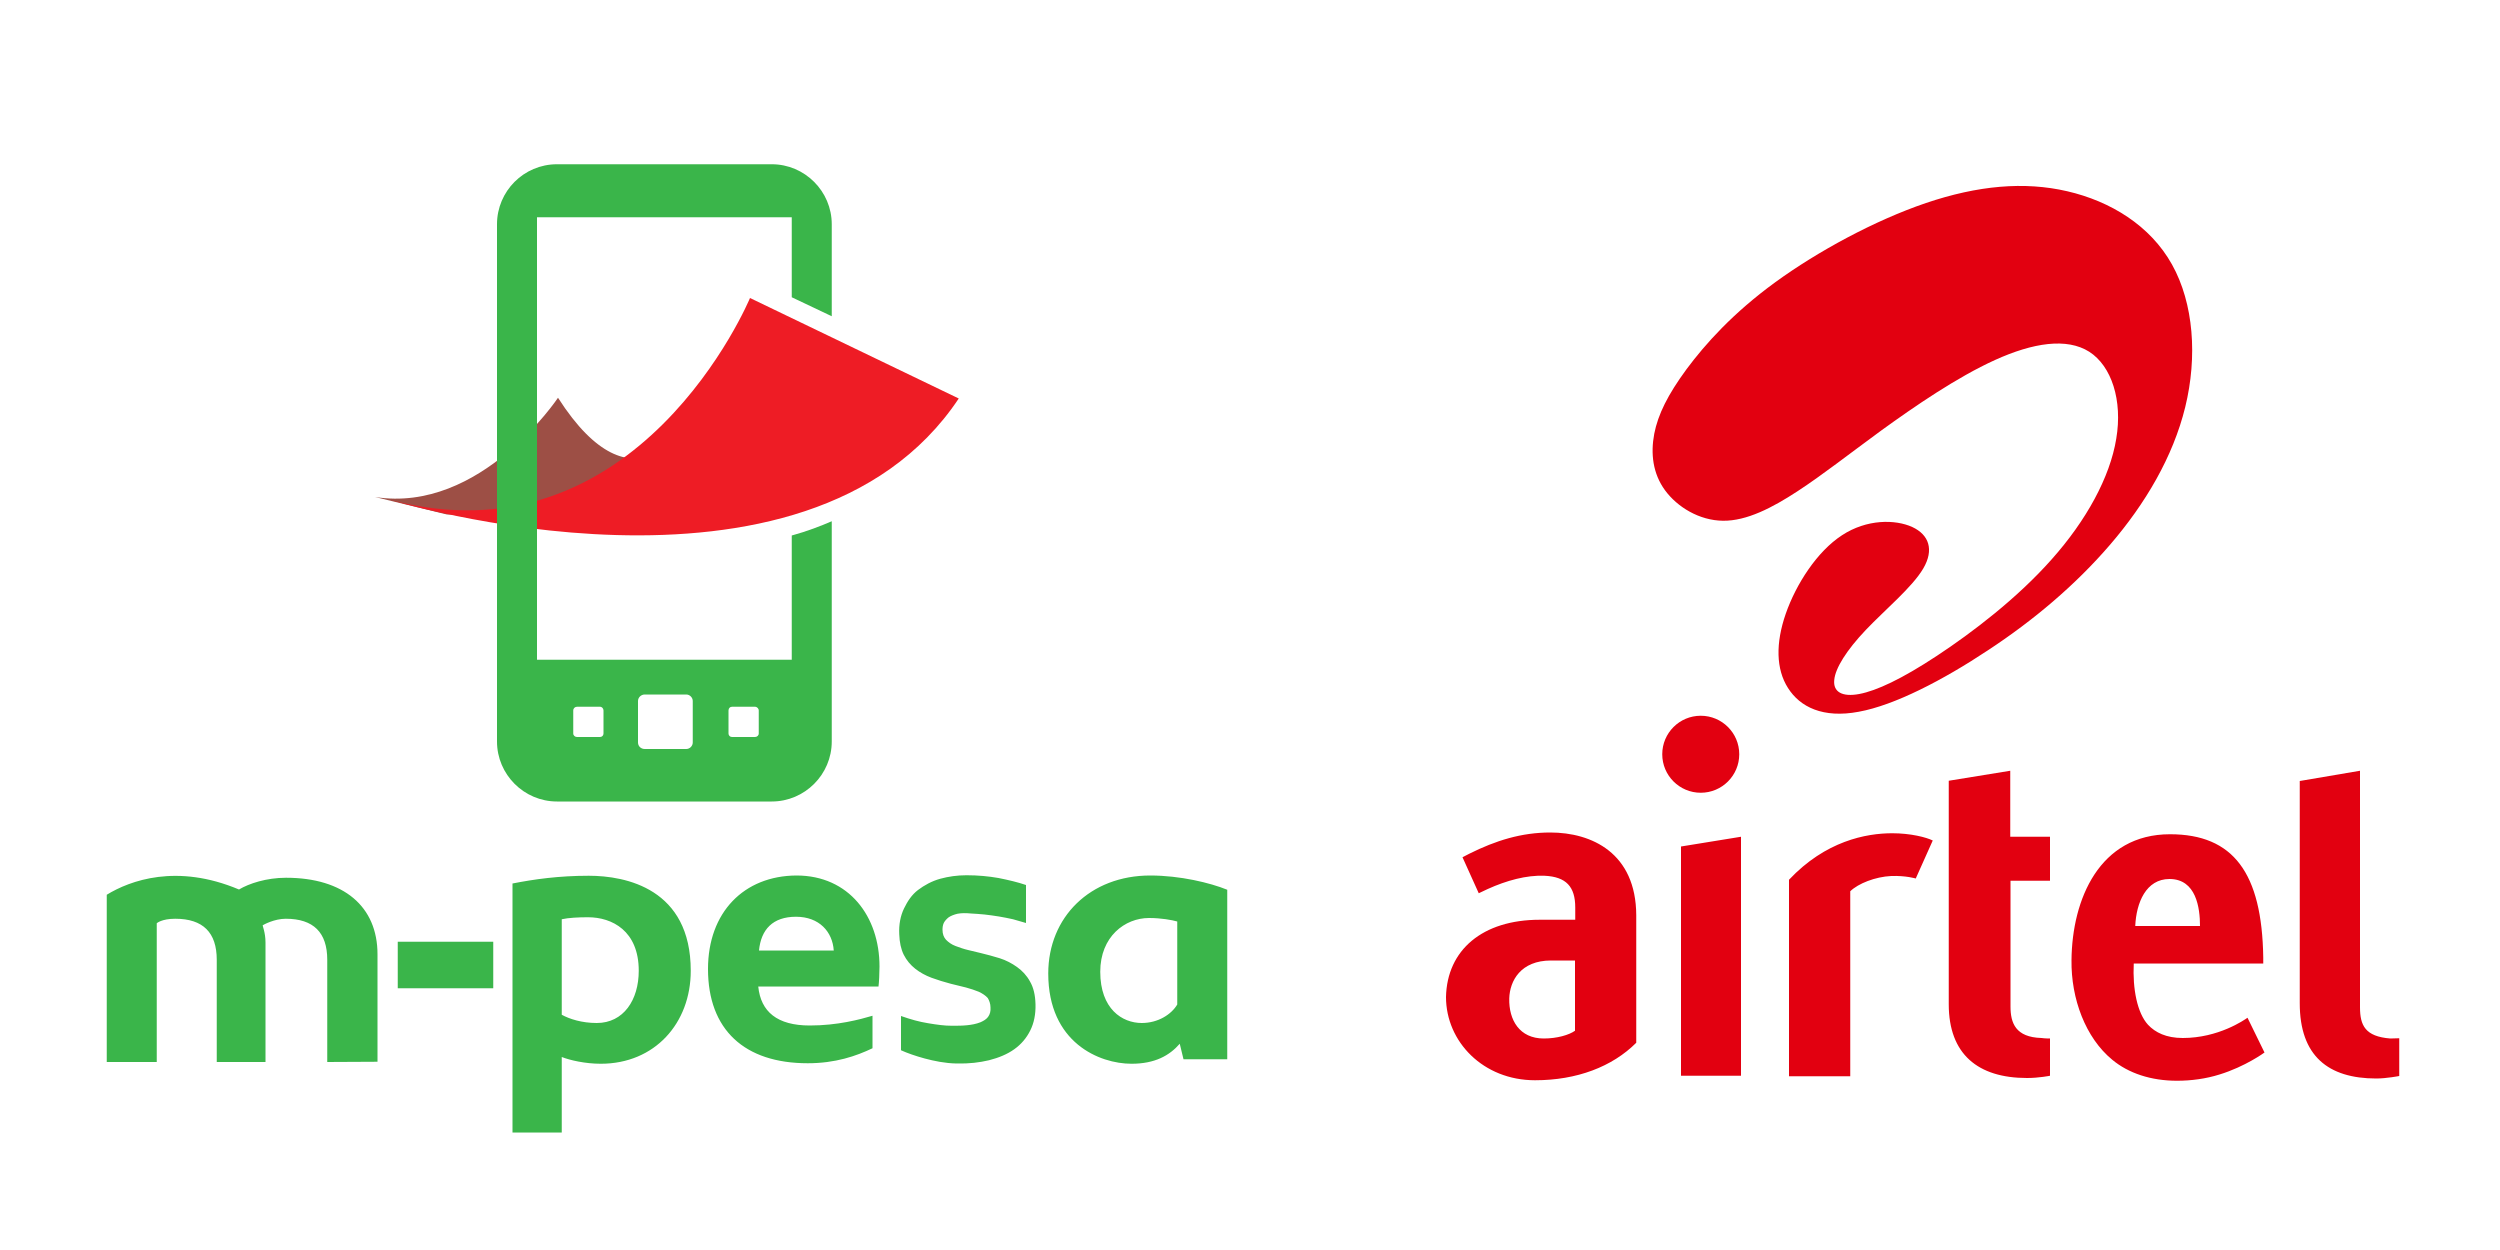
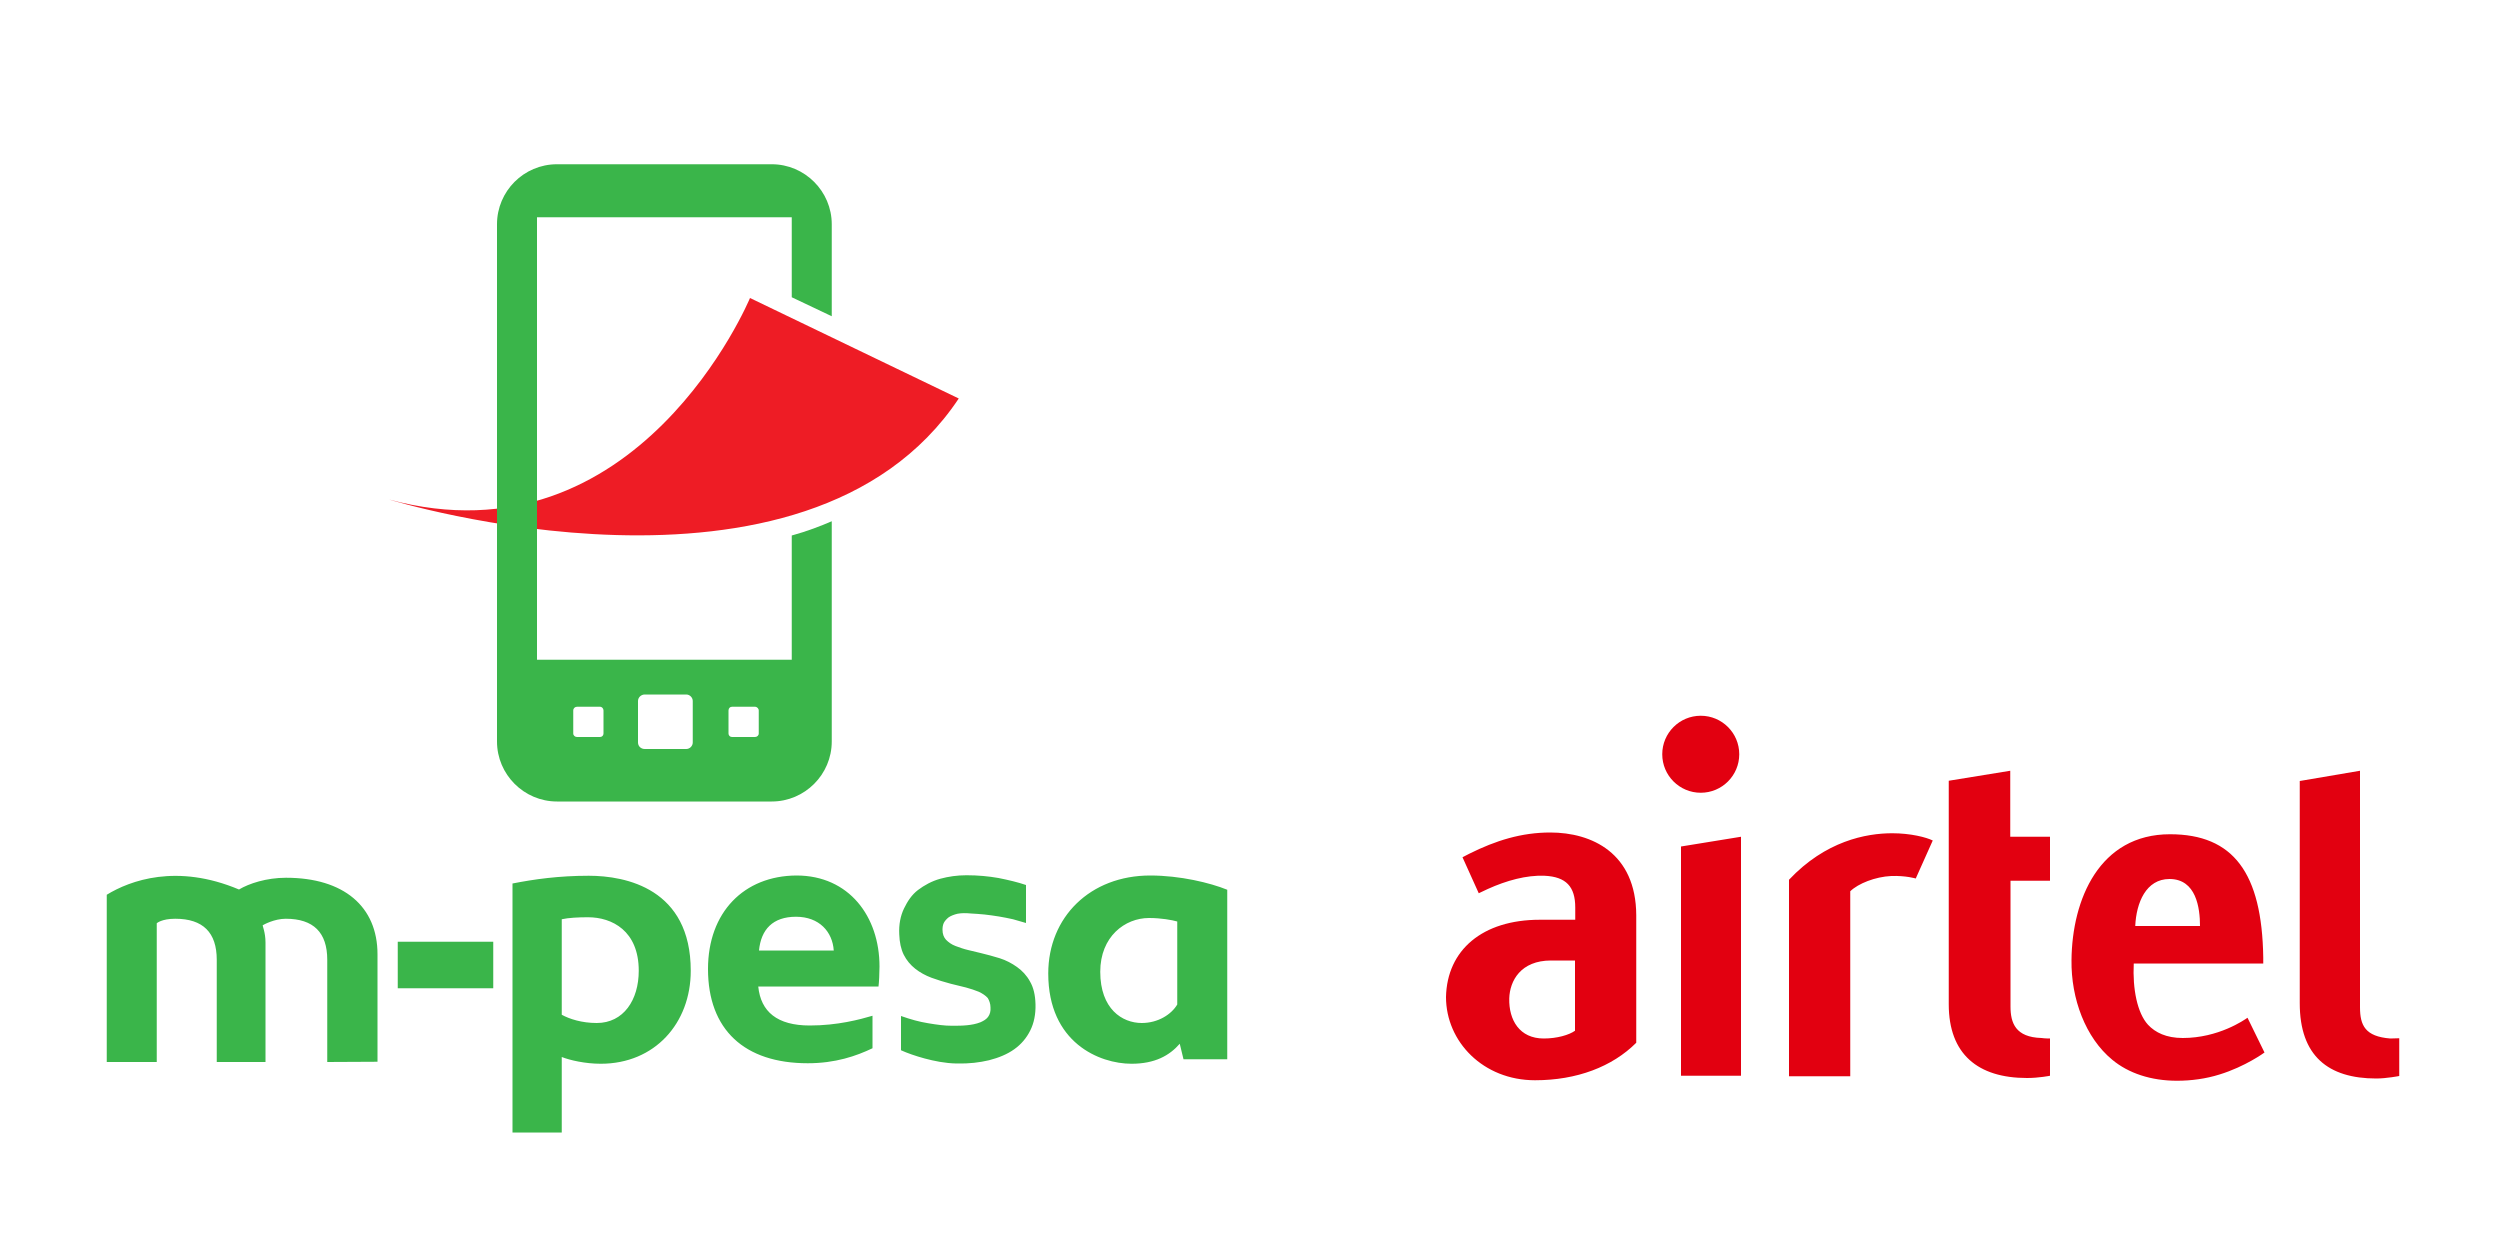
<svg xmlns="http://www.w3.org/2000/svg" version="1.1" id="Слой_1" x="0" y="0" viewBox="0 0 1000 500" style="enable-background:new 0 0 1000 500" xml:space="preserve">
  <style>.st1{fill:#3ab54a}.st4{fill:#e20010}</style>
-   <path style="fill:none" d="M0 0h1000v500H0z" />
  <path class="st1" d="M130.9 424.8v-40.9c0-10.9-5.5-16.4-16.6-16.4-4.6 0-8.9 2.4-9.2 2.6-.2.1 1.1 2.8 1.1 6.9v47.8H86.7v-40.9c0-10.9-5.5-16.4-16.6-16.4-5.5 0-7.4 1.8-7.4 1.8v55.5h-20v-66.9c9.3-5.7 28-12.6 52.9-2.1 4-2.4 11-4.7 18.8-4.7 23.1 0 36.6 11.5 36.6 30.6v43l-20.1.1zm104.6-74.5c14.9 0 40.8 5.2 40.8 38 0 21-14.4 37.2-36 37.2-6.2 0-12.3-1.4-15.6-2.7V453H205v-99.6c8.6-1.7 18.5-3.1 30.5-3.1m-.3 16.6c-3.9 0-7.8.2-10.5.8v38.2c3.1 1.7 8 3.3 14 3.3 10.7 0 16.8-9.2 16.8-20.9 0-16-10.7-21.4-20.3-21.4m235.7 1.7c-2.1-.6-6.4-1.4-11.3-1.4-9.6 0-19.5 7.4-19.5 21.5 0 14.9 8.8 20.5 16.6 20.5 6.6 0 11.9-3.5 14.2-7.4v-33.2zm1 48.9c-4.1 4.7-9.9 8-19.3 8-12.8 0-33.3-8.4-33.3-36.1 0-22.6 16.8-39.2 40.8-39.2 11.9 0 23.9 2.9 30.8 5.7v67.8h-17.5l-1.5-6.2zm-188.7-29.9c0 24.3 14.6 37.7 39.9 37.7 11.1 0 19.4-2.9 25.9-6v-13c-5.1 1.5-14 3.9-25.1 3.9-13 0-19.6-5.5-20.6-15.6h48.1c.2-1.5.4-5.3.4-8 0-20-12.2-36.4-33.2-36.4-21 .1-35.4 14.7-35.4 37.4m20.4-7.4c.8-8.4 5.5-13.5 14.8-13.5s14.6 6 15.1 13.5h-29.9zm-106.3-3.5h-38.2v18.6h38.2v-18.6zM396.2 403c.1 1.5-.2 2.7-1 3.8-.8 1-1.7 1.5-3 2.1-1.8.7-3.5 1-5.4 1.2-2 .2-3.9.2-6.1.2-2.9 0-5.8-.4-9.4-1-3.7-.6-6.9-1.5-10.9-2.9v13.7c2.4 1.1 5.8 2.3 9.5 3.3 3.8 1 8 1.9 12.7 2 5.3.1 9.1-.4 13-1.3 3.9-1 7.3-2.4 10.1-4.4 2.8-2 4.9-4.5 6.4-7.5s2.2-6.5 2.1-10.5c-.1-3.7-.8-6.7-2.2-9.1-1.3-2.4-3.1-4.3-5.2-5.8s-4.4-2.7-6.9-3.5c-2.6-.8-5.2-1.5-7.7-2.1-1.6-.4-3.3-.8-5-1.2-1.7-.4-3.4-1-5-1.6-1.6-.6-2.8-1.5-3.8-2.5-.9-1-1.4-2.3-1.4-4 0-.9.1-1.8.5-2.7.4-.8 1.1-1.6 2-2.3.9-.6 2.2-1.1 3.5-1.4 1.5-.3 3.4-.3 5.4-.1 1.7.1 3.5.2 5.4.4 1.9.2 3.9.5 5.8.8 1.9.3 3.7.7 5.6 1.1 1.8.5 3.4 1 5.2 1.5V354c-3.2-1.1-7-2-11-2.8-4-.7-8.2-1.1-12.8-1.1-3.7 0-7.2.5-10.5 1.4-3.3.9-6.4 2.6-8.9 4.5s-4.2 4.5-5.6 7.4c-1.4 2.9-2.1 6.4-1.9 10.3.1 3.2.7 6 1.8 8.2 1.1 2.2 2.7 4.1 4.6 5.6 1.9 1.5 4.1 2.7 6.5 3.6 2.5.9 5 1.7 7.7 2.4 2.1.5 4.1 1 6.1 1.5 1.9.5 3.6 1.1 5.1 1.7 1.5.7 2.7 1.5 3.6 2.5.6 1 1.1 2.3 1.1 3.8" />
-   <path d="M150 198.8c42.3 6.7 73.2-39.7 73.2-39.7 30.8 48.1 51.8 10 51.8 10s-22.3 37.9-96.2 36.7l-28.8-7z" style="fill:#9d4f45" />
  <path d="M300 119.2s-44.7 107.6-144.4 80.6c0 0 166.7 51.4 227.9-40.4L300 119.2z" style="fill:#ee1c25" />
  <path class="st1" d="M332.7 208.5v88.1c0 13.2-10.8 24-24 24h-85.9c-13.2 0-24-10.8-24-24V89.7c0-13.2 10.7-24 24-24h85.9c13.2 0 24 10.8 24 24v36.8l-16-7.6v-32H214.8v177h101.9v-49.7c6.2-1.7 11.6-3.8 16-5.7m-103.4 84.9c0 .8.7 1.4 1.5 1.4h9.2c.8 0 1.4-.6 1.4-1.4v-9.2c0-.8-.6-1.5-1.4-1.5h-9.2c-.8 0-1.5.6-1.5 1.5v9.2zm62.1 0c0 .8.6 1.4 1.4 1.4h9.2c.8 0 1.5-.6 1.5-1.4v-9.2c0-.8-.7-1.5-1.5-1.5h-9.2c-.8 0-1.4.6-1.4 1.5v9.2zm-33.5-15.6c-1.5 0-2.7 1.2-2.7 2.6V297c0 1.5 1.2 2.6 2.7 2.6h16.6c1.4 0 2.6-1.2 2.6-2.6v-16.6c0-1.4-1.2-2.6-2.6-2.6h-16.6z" />
  <g>
    <path class="st4" d="m773.1 336.2-6.8 15.2s-3.9-1.2-9.8-1c-6.4.3-13.2 3-16.4 6.1v74h-24.5v-78.6c14.6-15.5 30.8-18.6 41.3-18.6 7.3 0 13.6 1.6 16.2 2.9zM672.4 338.6l24-3.9v95.6h-24zM820 415.4v14.9s-4.4.9-9.2.9c-19.6 0-31.3-9.5-31.3-29.5v-89.4l24.6-4v26.4H820v17.6h-15.8v50.3c0 6.6 2 12.3 12.4 12.6 1.3.2 3.2.2 3.4.2zM873.1 415.2c-6.6 0-11-2.2-13.9-5.3-4.3-4.7-6.2-14.3-5.7-24.5h51.8V383c-.5-33.9-12-49.3-37.3-49.3-28.2 0-39.2 26-39.4 50.4-.2 15.4 5.6 31 16.3 39.8 6.5 5.4 15.5 8.4 25.9 8.4 5.7 0 11.6-.8 17-2.5 10.4-3.2 18-8.8 18-8.8l-6.8-13.9c-1.3.9-11.6 8.1-25.9 8.1zm-19-44.8c.4-9.3 4.3-18.8 13.7-18.8 10.7 0 12.2 11.6 12.2 18.8h-25.9zM959.7 415.3v15.1s-5.1 1-9.2 1c-19.2 0-30.6-9-30.6-30.1v-88.9l24.1-4.1v94.6c0 7.3 2.1 11.7 12.1 12.5 1.4 0 3.6-.1 3.6-.1zM620.1 333c-11.5 0-21.8 3.2-32.4 8.5l-2.7 1.4 6.5 14.4 3.6-1.7c7.5-3.4 15.5-5.6 22.7-5.3 8.7.4 12.3 4.4 12.3 12.7v4.9h-14.2c-22.9 0-37.1 12.1-37.5 30.9 0 17.9 14.9 33.3 35.6 33.3 16.7 0 30.9-5.4 40.5-15v-51c-.1-24.9-17.8-33.1-34.4-33.1zm9.9 79.3c-2.4 1.7-7.2 3.1-12.5 3.1-9.7 0-14-7.4-13.8-16 .2-7.1 4.6-15.2 16.7-15.2h9.6v28.1z" />
    <circle class="st4" cx="680.3" cy="301.7" r="15.4" />
  </g>
  <g id="Слой_x0020_1">
-     <path d="M674.6 147.7c7.5-10.1 18.6-22.5 35.5-34.8 16.9-12.3 39.7-24.7 60.3-31.7 20.7-7 39.3-8.7 56.5-4.7 17.3 4 33.2 13.7 41.9 29.3s10.2 36.9 5.3 57c-4.9 20-16 38.7-30 55-14 16.3-30.8 30.4-48.9 42.3-18.1 12-37.4 22-51.7 24.6-14.3 2.7-23.5-1.9-28.3-9.5-4.8-7.5-5-17.9-.9-29.7s12.5-24.9 22.5-31.4c9.9-6.5 21.3-6.4 28.1-3.3 6.7 3.1 8.8 9.1 4.4 16.6-4.4 7.5-15.3 16.5-23 24.6-7.7 8.1-12.2 15.3-12.6 20-.5 4.7 3.1 6.9 10 5.6 6.9-1.3 17-6 31.1-15.3 14.1-9.3 32.1-23 45.9-38.6 13.8-15.5 23.3-32.8 25.8-48.2 2.6-15.4-1.9-29.1-10.8-34.8-9-5.7-22.5-3.6-37.7 3.3-15.2 6.9-32.1 18.5-45.5 28.2-13.4 9.8-23.4 17.7-33.5 24.3-10.1 6.6-20.3 11.9-29.8 11.8-9.5-.1-18.3-5.5-23.2-12.2-4.9-6.7-5.8-14.7-4.3-22.6 1.5-7.7 5.4-15.6 12.9-25.8z" style="fill-rule:evenodd;clip-rule:evenodd;fill:#e20010" />
-   </g>
+     </g>
</svg>